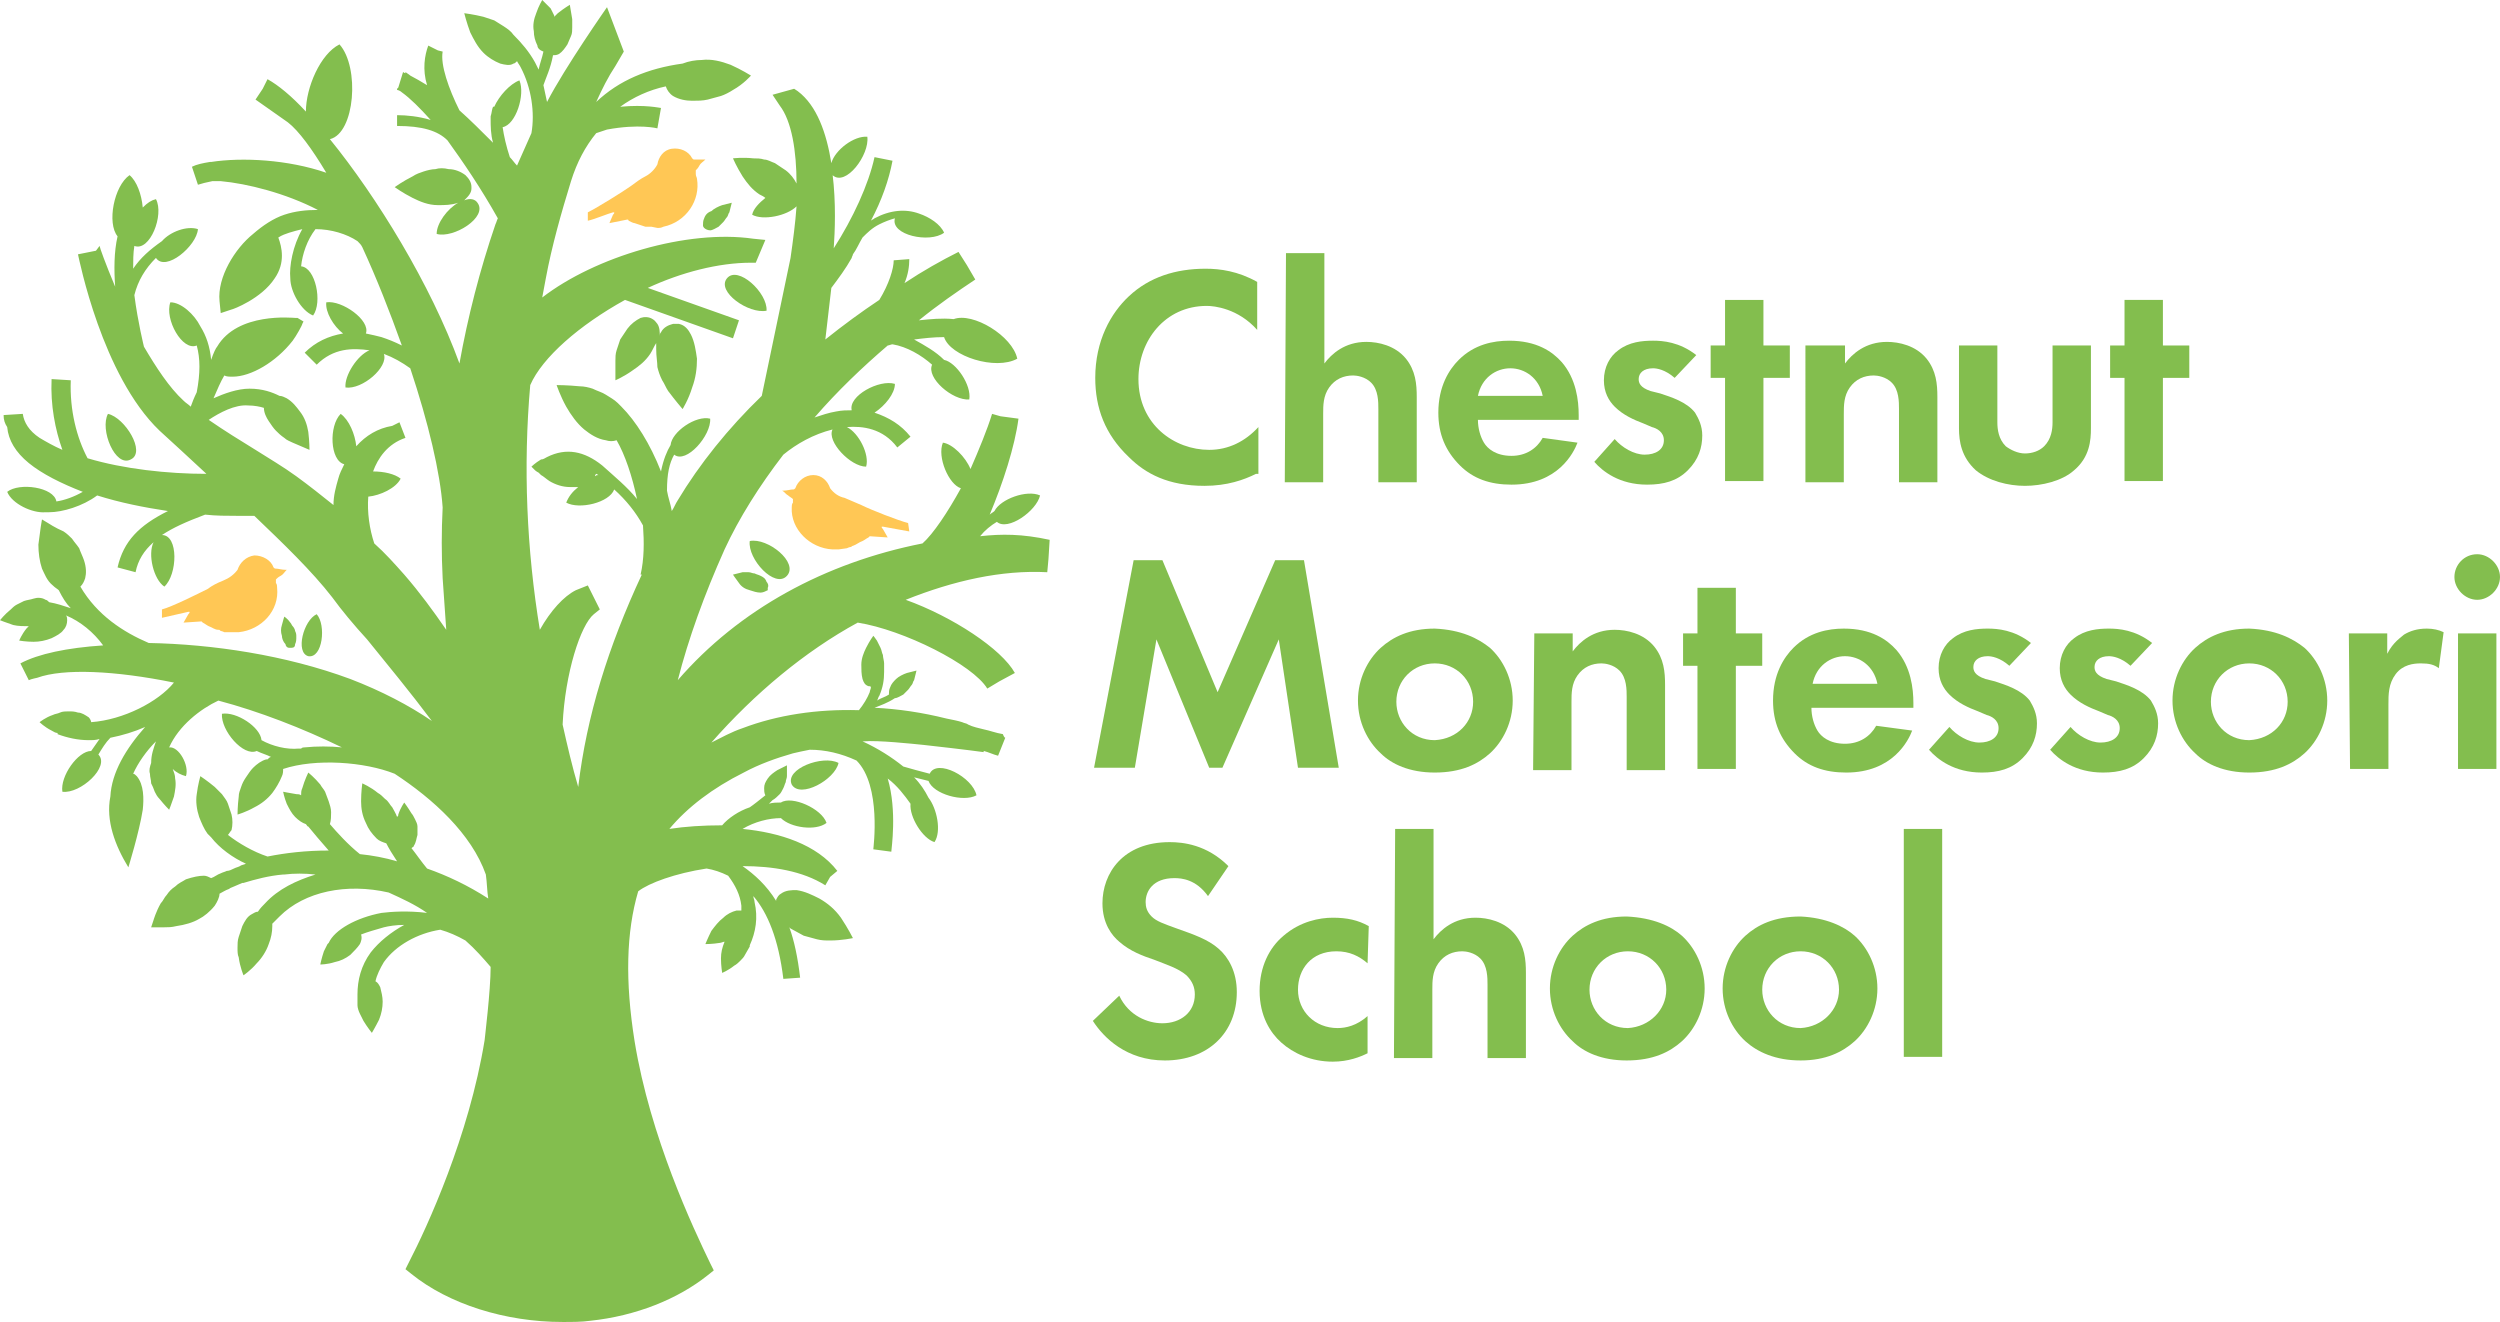
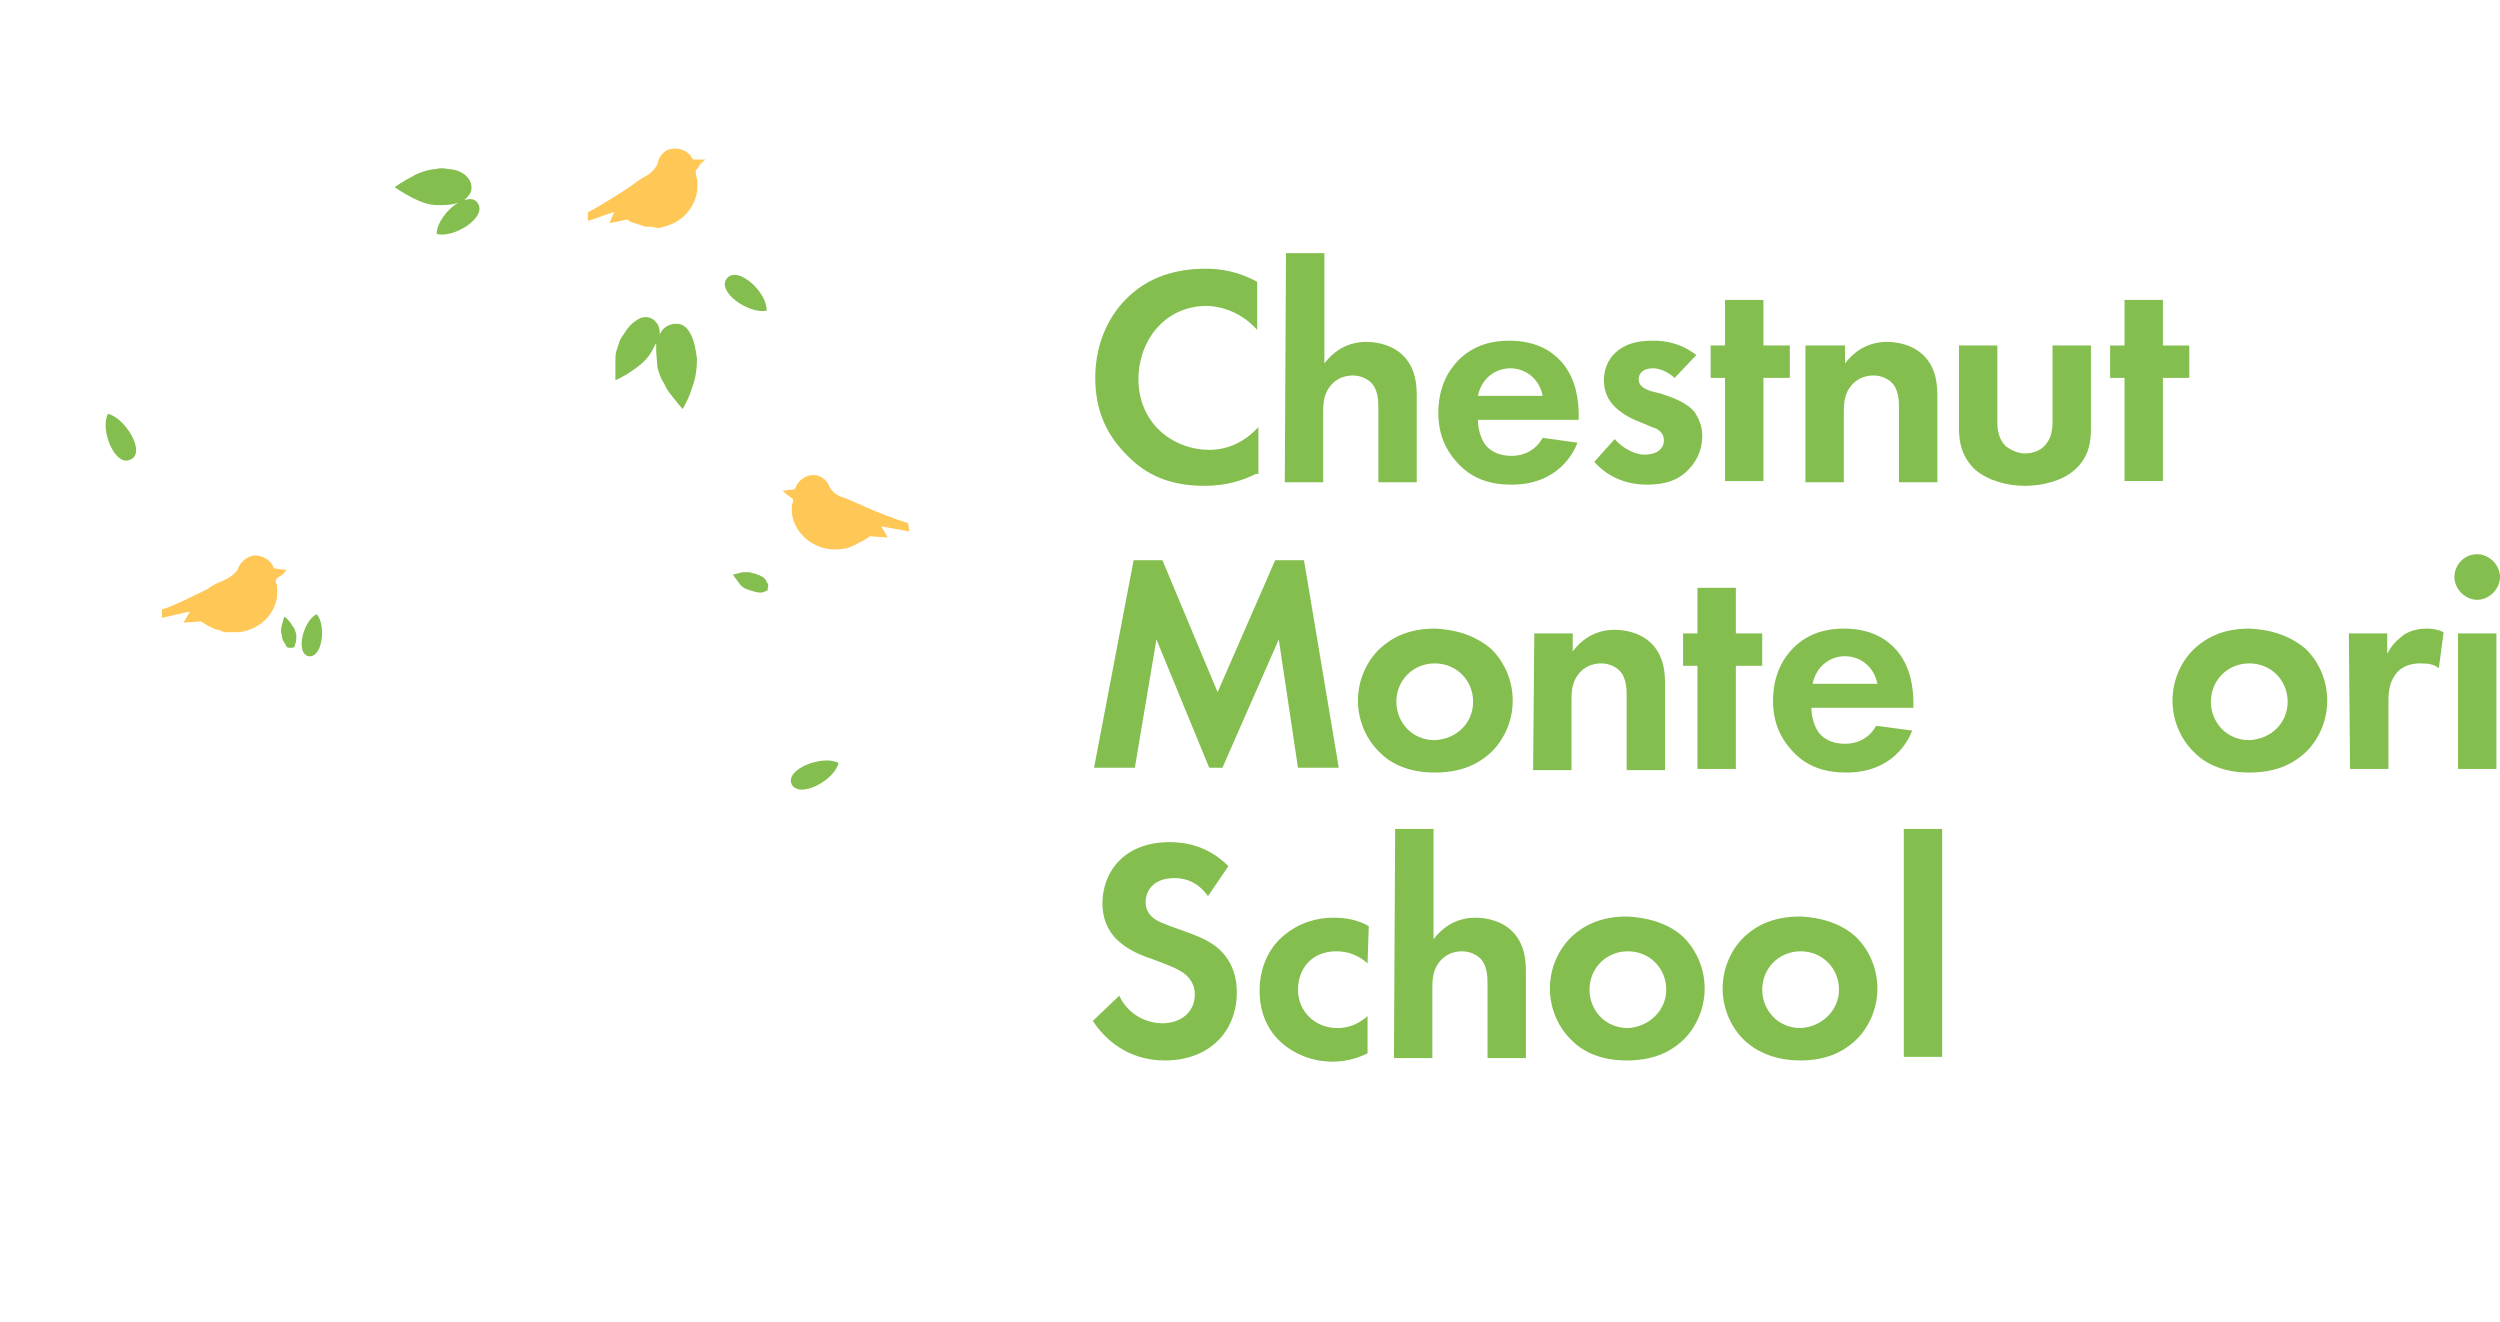
<svg xmlns="http://www.w3.org/2000/svg" version="1.1" id="Layer_1" x="0px" y="0px" viewBox="0 0 208.4 110.2" style="enable-background:new 0 0 208.4 110.2;" xml:space="preserve">
  <style type="text/css">
	.st0{fill:#83BE4E;}
	.st1{fill:#FFC755;}
</style>
  <g id="Inspiration">
</g>
  <g id="Sketch">
</g>
  <g id="Design">
    <g id="Layer_4">
	</g>
    <g id="Layer_5">
	</g>
  </g>
  <g id="Design_2">
    <g>
      <path class="st0" d="M54.8,30.6c0.1,0.4,0.2,0.7,0.4,1.1c0.2,0.3,0.3,0.6,0.5,0.9c0.6,0.8,1.2,1.5,1.2,1.5s0.5-0.8,0.8-1.8    c0.3-0.8,0.4-1.6,0.4-2.4c-0.1-0.7-0.2-1.4-0.5-2c-0.2-0.4-0.5-0.8-1-0.9c-0.1,0-0.3,0-0.5,0c-0.4,0.1-0.8,0.3-1,0.7    C55,27.8,55,27.9,55,28c0-0.3,0-0.7-0.2-1c-0.1-0.1-0.2-0.3-0.4-0.4c-0.3-0.2-0.7-0.2-1-0.1c-0.4,0.2-0.8,0.5-1.1,0.9    c-0.2,0.3-0.4,0.6-0.6,0.9c-0.1,0.3-0.2,0.6-0.3,0.9s-0.1,0.6-0.1,0.9c0,0.9,0,1.6,0,1.6s0.7-0.3,1.4-0.8c0.6-0.4,1.1-0.8,1.5-1.4    c0.2-0.3,0.3-0.6,0.5-0.9c0,0.2,0,0.3,0,0.5C54.7,29.7,54.8,30.2,54.8,30.6z" />
      <path class="st0" d="M39.2,16.1c0.1-0.2,0.1-0.3,0.1-0.5c0-0.4-0.2-0.7-0.5-1c-0.4-0.3-0.9-0.5-1.4-0.5c-0.4-0.1-0.8-0.1-1.1,0    c-0.3,0-0.7,0.1-1,0.2c-0.3,0.1-0.6,0.2-0.9,0.4c-0.8,0.4-1.5,0.9-1.5,0.9s0.7,0.5,1.5,0.9c0.6,0.3,1.3,0.6,2.1,0.6    c0.6,0,1.1,0,1.7-0.2c-0.9,0.5-1.8,1.7-1.8,2.6c1.4,0.4,4.3-1.4,3.4-2.6c-0.2-0.3-0.6-0.4-1.1-0.2C38.9,16.5,39.1,16.3,39.2,16.1z    " />
      <path class="st0" d="M69.9,63.6c-1.3-0.7-4.5,0.5-3.9,1.8C66.7,66.6,69.6,65,69.9,63.6z" />
      <path class="st0" d="M66.1,65.3L66.1,65.3L66.1,65.3z" />
      <path class="st0" d="M63.9,25.9c0.1-1.5-2.4-3.8-3.3-2.7C59.7,24.3,62.4,26.2,63.9,25.9z" />
      <polygon class="st0" points="60.6,23.2 60.6,23.2 60.6,23.1   " />
      <path class="st0" d="M65.6,48L65.6,48L65.6,48z" />
-       <path class="st0" d="M62.5,45.1c-0.2,1.5,2.1,4,3.1,2.9S64,44.8,62.5,45.1z" />
      <path class="st0" d="M9,34.5c-0.7,1.3,0.6,4.5,1.9,3.8C12.2,37.7,10.4,34.8,9,34.5z" />
      <path class="st0" d="M10.9,38.4L10.9,38.4L10.9,38.4z" />
      <path class="st0" d="M39.8,16.8L39.8,16.8L39.8,16.8z" />
      <path class="st0" d="M69.6,14.6L69.6,14.6L69.6,14.6z" />
-       <path class="st0" d="M58.7,18.2c-0.1,0.2-0.1,0.4-0.1,0.6c0,0.1,0.1,0.2,0.1,0.2c0.1,0.1,0.3,0.2,0.5,0.2s0.5-0.2,0.7-0.3    c0.1-0.1,0.3-0.3,0.4-0.4c0.1-0.1,0.2-0.3,0.3-0.4s0.1-0.3,0.2-0.4c0.1-0.4,0.2-0.8,0.2-0.8s-0.4,0.1-0.8,0.2    c-0.3,0.1-0.7,0.3-0.9,0.5C59,17.7,58.8,17.9,58.7,18.2z" />
      <path class="st0" d="M63.4,48c-0.2-0.1-0.3-0.1-0.5-0.2c-0.2,0-0.3-0.1-0.5-0.1s-0.3,0-0.5,0c-0.4,0.1-0.8,0.2-0.8,0.2    s0.2,0.3,0.5,0.7c0.2,0.3,0.5,0.5,0.9,0.6c0.3,0.1,0.6,0.2,0.9,0.2c0.2,0,0.4-0.1,0.6-0.2c0-0.1,0-0.2,0-0.2    c0.1-0.2,0-0.4-0.1-0.5C63.8,48.2,63.6,48.1,63.4,48z" />
      <path class="st0" d="M25.7,54.7L25.7,54.7L25.7,54.7z" />
      <path class="st0" d="M26.4,51.2c-1.1,0.5-1.8,3.2-0.7,3.5C26.9,54.9,27.2,52.1,26.4,51.2z" />
      <path class="st0" d="M24.1,54c0.1,0,0.1,0,0.2,0c0.2,0,0.3-0.1,0.3-0.3c0.1-0.2,0.1-0.4,0.1-0.6c0-0.2,0-0.3-0.1-0.5    c0-0.1-0.1-0.3-0.2-0.4c-0.1-0.1-0.1-0.2-0.2-0.3c-0.2-0.3-0.5-0.5-0.5-0.5s-0.1,0.3-0.2,0.7c-0.1,0.3-0.1,0.6,0,0.9    c0,0.2,0.1,0.5,0.3,0.7C23.8,53.8,23.9,54,24.1,54z" />
      <path class="st0" d="M13.5,44.7L13.5,44.7L13.5,44.7z" />
-       <path class="st0" d="M81.7,44.7c0.4-0.5,0.9-0.9,1.4-1.2c0.9,0.8,3.3-0.9,3.6-2.2c-1.1-0.5-3.3,0.3-3.8,1.3    c-0.1,0.1-0.3,0.2-0.4,0.3c1.1-2.6,2.1-5.7,2.4-8l-1.5-0.2l0,0l-0.7-0.2c-0.4,1.3-1.1,3-1.8,4.6c-0.4-1-1.5-2.1-2.3-2.2    c-0.5,1.2,0.5,3.5,1.5,3.8c-1.1,2-2.3,3.8-3.2,4.6c-8.1,1.6-15.3,5.5-20.4,11.4c0.9-3.5,2.2-7.1,3.9-10.9c1.2-2.6,2.9-5.3,4.9-7.9    c1.1-0.9,2.5-1.7,4.1-2.1c-0.5,1,1.5,3.1,2.8,3.1c0.3-1-0.6-2.8-1.6-3.3c1.3-0.1,3,0.1,4.2,1.7l1.1-0.9c-0.8-1-1.8-1.6-3-2    c0.9-0.6,1.7-1.6,1.7-2.4c-1.3-0.4-3.9,1-3.6,2.2c-0.4,0-0.8,0-1.3,0.1c-0.6,0.1-1.2,0.3-1.8,0.5c1.9-2.2,4-4.2,6.1-6    c0.1,0,0.3-0.1,0.4-0.1c1.2,0.2,2.4,0.9,3.3,1.7c-0.5,1.1,1.7,3,3.1,2.9c0.2-1.2-1.1-3.1-2.1-3.3c-0.7-0.7-1.6-1.2-2.5-1.7    c0.8-0.1,1.6-0.2,2.5-0.2c0.5,1.6,4.3,2.8,6.1,1.8c-0.4-1.9-3.7-3.9-5.3-3.3c-1-0.1-1.9,0-2.9,0.1c1.6-1.3,3.2-2.4,4.7-3.4    l-0.7-1.2L79.9,21c-1.4,0.7-3,1.6-4.5,2.6c0.3-0.7,0.4-1.4,0.4-2l-1.3,0.1c0,0.7-0.4,2-1.2,3.3c-1.5,1-3,2.1-4.5,3.3l0.5-4.3    c0.6-0.8,1.2-1.6,1.7-2.5l0,0c0-0.1,0.1-0.2,0.1-0.3c0.3-0.4,0.5-0.9,0.8-1.4c0.4-0.4,0.8-0.8,1.4-1.1c0.4-0.2,0.9-0.4,1.3-0.5    c-0.4,1.4,2.9,2.1,4.1,1.2c-0.3-0.7-1.2-1.3-2.1-1.6l0,0c-1.1-0.4-2.4-0.3-3.7,0.4c-0.1,0.1-0.2,0.1-0.3,0.2    c0.9-1.7,1.5-3.4,1.8-5l-1.5-0.3c-0.5,2.3-1.8,5.1-3.4,7.6c0.1-1.4,0.2-3.8-0.1-6.2c0,0,0,0,0,0.1c1.1,1,3.1-1.7,2.9-3.2    c-1.1-0.1-2.7,1.1-3,2.2c-0.4-2.5-1.2-4.8-2.8-6l-0.3-0.2l-1.8,0.5L65,8.8c1,1.3,1.4,3.8,1.4,6.5c-0.2-0.4-0.5-0.8-0.9-1.1    c-0.3-0.2-0.6-0.4-0.9-0.6c-0.3-0.1-0.6-0.3-0.9-0.3c-0.3-0.1-0.6-0.1-0.9-0.1c-0.9-0.1-1.7,0-1.7,0s0.3,0.7,0.8,1.5    c0.4,0.6,0.8,1.1,1.4,1.5c0.2,0.1,0.4,0.2,0.5,0.3c-0.5,0.4-1,0.9-1.1,1.4c0.9,0.5,2.9,0.1,3.7-0.7c-0.1,1.4-0.3,2.9-0.5,4.3    L63.5,33l0,0c-2.8,2.7-5.2,5.7-7,8.7c-0.2,0.3-0.3,0.6-0.5,0.9c-0.1-0.6-0.3-1.1-0.4-1.7c0-1.4,0.2-2.3,0.6-3c1,0.8,3.1-1.6,3-3    C58,34.6,56,36,55.9,37.1c-0.3,0.5-0.6,1.2-0.8,2.2c-0.9-2.3-2.1-4.2-3.3-5.4l0,0c-0.1-0.1-0.2-0.2-0.3-0.3    c-0.3-0.3-0.7-0.5-1-0.7s-0.7-0.3-1.1-0.5c-0.3-0.1-0.7-0.2-1.1-0.2c-1-0.1-1.9-0.1-1.9-0.1s0.3,0.9,0.8,1.8    c0.4,0.7,0.9,1.4,1.5,1.9c0.5,0.4,1.1,0.8,1.8,0.9c0.3,0.1,0.6,0.1,0.9,0c0.7,1.2,1.3,3,1.7,4.9c-0.8-1-1.9-1.9-2.9-2.8    c-1.5-1.2-3-1.5-4.6-0.7c-0.2,0.1-0.3,0.2-0.5,0.2c-0.5,0.3-0.8,0.6-0.8,0.6l0.3,0.3l0,0c0,0,0.1,0.1,0.3,0.2l0.2,0.2l0,0    c0.2,0.1,0.4,0.3,0.7,0.5c0.5,0.3,1.1,0.5,1.7,0.5c0.2,0,0.4,0,0.7,0c-0.5,0.4-0.8,0.8-1,1.3c1.1,0.6,3.6,0,4-1.1    c1,0.9,1.8,1.9,2.4,3c0.1,1.4,0.1,2.8-0.2,4.1h0.1c-2.8,6-4.6,11.8-5.3,17.7c-0.5-1.7-0.9-3.4-1.3-5.2c0.2-4.3,1.5-8.3,2.6-9.2    l0.5-0.4l-1-2l-1,0.4c-1,0.5-2.1,1.7-3,3.3c-1.1-6.7-1.4-13.6-0.8-20.4c1-2.3,4.1-5,7.9-7.1l0,0l9,3.2l0.5-1.5L54,24    c2.8-1.3,5.9-2.1,8.6-2.1H63l0.8-1.9l-1-0.1c-5.5-0.8-13.2,1.5-17.6,4.9c0.1-0.5,0.2-1.1,0.3-1.6c0.5-2.7,1.3-5.5,2.1-8.1    c0.5-1.6,1.2-2.9,2.1-4c0.3-0.1,0.6-0.2,0.9-0.3c2.7-0.5,4.2-0.1,4.2-0.1L55.1,9c-0.1,0-1.3-0.3-3.4-0.1c1.1-0.8,2.4-1.4,3.8-1.7    c0.1,0.3,0.3,0.6,0.6,0.8c0.5,0.3,1.1,0.4,1.6,0.4c0.4,0,0.9,0,1.3-0.1c0.4-0.1,0.7-0.2,1.1-0.3c0.3-0.1,0.7-0.3,1-0.5    C62,7,62.6,6.3,62.6,6.3s-0.8-0.5-1.7-0.9c-0.8-0.3-1.6-0.5-2.4-0.4c-0.5,0-1.1,0.1-1.6,0.3c-2.9,0.4-5.3,1.4-7.2,3.2    c0.5-1.1,1-2.1,1.6-3L52,4.3l-1.4-3.7c0,0-3.5,5-5,7.9c-0.1-0.5-0.2-0.9-0.3-1.4c0.2-0.6,0.6-1.4,0.8-2.5c0.2,0,0.3,0,0.5-0.1    c0.3-0.2,0.5-0.5,0.7-0.8c0.1-0.2,0.2-0.5,0.3-0.7s0.1-0.5,0.1-0.7s0-0.4,0-0.7c-0.1-0.6-0.2-1.2-0.2-1.2s-0.5,0.3-1,0.7    c-0.1,0.1-0.2,0.2-0.3,0.3c0,0,0,0,0-0.1c-0.1-0.2-0.2-0.4-0.3-0.6C45.6,0.4,45.2,0,45.2,0s-0.3,0.5-0.5,1.1    c-0.2,0.5-0.3,1-0.2,1.5c0,0.4,0.1,0.8,0.3,1.2c0,0.2,0.2,0.4,0.5,0.5c-0.1,0.5-0.3,1-0.4,1.5c-0.1-0.2-0.2-0.4-0.3-0.6    c-0.5-0.9-1.1-1.6-1.8-2.3c-0.2-0.3-0.5-0.5-0.8-0.7s-0.5-0.3-0.8-0.5c-0.3-0.1-0.6-0.2-0.9-0.3c-0.8-0.2-1.6-0.3-1.6-0.3    s0.2,0.8,0.5,1.6c0.3,0.6,0.6,1.2,1.1,1.7c0.4,0.4,0.9,0.7,1.4,0.9c0.4,0.1,0.8,0.2,1.1,0c0.1,0,0.2-0.1,0.3-0.2    c0.1,0.2,0.2,0.3,0.3,0.5c0.9,1.7,1.2,3.8,0.9,5.5l0,0c-0.4,0.9-0.8,1.8-1.2,2.7c-0.2-0.2-0.4-0.5-0.6-0.7    c-0.3-0.9-0.5-1.8-0.6-2.5c1.1-0.2,1.9-2.7,1.4-3.9C42.5,7,41.6,8,41.2,8.9h-0.1C41,9.1,41,9.4,40.9,9.7c0,0.1,0,0.1,0,0.2    c0,0.6,0,1.3,0.2,2c-1-1-1.9-1.9-2.8-2.7c-0.9-1.8-1.6-3.8-1.4-4.9l-0.4-0.1l-0.8-0.4c-0.3,0.8-0.5,2-0.1,3.3    c-0.5-0.3-1-0.6-1.4-0.8c-0.1-0.1-0.3-0.2-0.4-0.3v0.1c-0.1,0-0.2-0.1-0.2-0.1l-0.4,1.3l-0.1,0.1l0,0v0.1c0.1,0,0.3,0.1,0.4,0.2    C34.2,8.2,35,9,35.9,10c-1-0.3-2-0.4-2.8-0.4v0.9c2.1,0,3.4,0.4,4.2,1.2l0,0c1.3,1.8,2.8,4,4.2,6.5c-0.1,0.2-0.1,0.3-0.2,0.5    c-1.3,3.8-2.3,7.7-3,11.6c-2.4-6.6-6.9-13.9-10.8-18.7c2.1-0.5,2.5-6,0.8-7.9c-1.6,0.8-2.8,3.6-2.8,5.6c-1.2-1.3-2.3-2.2-3.2-2.7    l-0.4,0.8l-0.6,0.9l2.7,1.9c0.9,0.7,2,2.2,3.2,4.2c-3.2-1.1-7-1.3-9.6-0.9h-0.1l0,0c-0.6,0.1-1.1,0.2-1.5,0.4l0.5,1.5    c0.3-0.1,0.7-0.2,1.2-0.3c0.2,0,0.4,0,0.7,0c2.2,0.2,5.4,1,8.1,2.4c-1,0-1.9,0.1-2.8,0.4s-1.8,0.9-2.6,1.6c-1.5,1.2-3,3.6-2.8,5.6    l0.1,1l0.9-0.3c0.1,0,2.5-0.9,3.6-2.6c0.9-1.3,0.6-2.6,0.3-3.4c0.3-0.2,0.6-0.3,0.9-0.4s0.7-0.2,1.1-0.3c-0.8,1.4-1.1,3.1-1,4.1    l0,0c0,1.1,0.9,2.7,1.9,3.1c0.8-1.1,0.2-4-1-4.1c0.1-1,0.5-2.2,1.2-3.1c1.3,0,2.6,0.4,3.5,1c0.2,0.2,0.3,0.3,0.4,0.5    c1.2,2.6,2.3,5.4,3.3,8.2c-0.6-0.3-1.1-0.5-1.7-0.7c-0.4-0.1-0.8-0.2-1.3-0.3c0.4-1.1-2-2.8-3.3-2.6c-0.1,0.8,0.6,2,1.4,2.6    c-1.2,0.2-2.3,0.7-3.2,1.6l1,1c1.4-1.4,3-1.4,4.4-1.2c-1,0.4-2.1,2.1-2,3.1c1.4,0.2,3.6-1.7,3.2-2.8c0.8,0.3,1.5,0.7,2.2,1.2    c1.5,4.5,2.5,8.7,2.7,11.6c-0.1,2-0.1,3.9,0,5.9c0.1,1.4,0.2,2.9,0.3,4.3c-1.1-1.6-2.2-3.1-3.5-4.6c-0.8-0.9-1.6-1.8-2.5-2.6    c-0.4-1.2-0.6-2.6-0.5-3.9c1-0.1,2.3-0.7,2.7-1.5c-0.5-0.4-1.4-0.6-2.3-0.6c0.4-1.1,1.2-2.3,2.7-2.8l-0.5-1.3    c-0.2,0.1-0.4,0.2-0.6,0.3c-1.2,0.2-2.2,0.8-3,1.7c-0.1-1-0.6-2.2-1.3-2.7c-1,1-0.9,3.9,0.3,4.2c-0.2,0.4-0.4,0.8-0.5,1.2    c-0.2,0.7-0.4,1.4-0.4,2.2c-1-0.8-2-1.6-3.1-2.4c-1.1-0.8-2.3-1.5-3.4-2.2c-1.3-0.8-2.6-1.6-3.9-2.5c0.9-0.6,2.2-1.3,3.3-1.2    c0.5,0,1,0.1,1.3,0.2c0,0.4,0.2,0.8,0.4,1.1c0.2,0.3,0.4,0.6,0.6,0.8s0.4,0.4,0.7,0.6c0.2,0.2,0.5,0.3,0.7,0.4    c0.7,0.3,1.4,0.6,1.4,0.6s0-0.7-0.1-1.5c-0.1-0.6-0.3-1.2-0.7-1.7c-0.3-0.4-0.6-0.8-1.1-1.1c-0.2-0.1-0.4-0.2-0.6-0.2    c-0.6-0.3-1.4-0.6-2.5-0.6c-1,0-2.1,0.4-3,0.8c0.3-0.7,0.6-1.4,0.9-1.9c0.2,0.1,0.4,0.1,0.7,0.1c1.5,0,3.6-1.2,5-3    c0.3-0.4,0.8-1.3,0.8-1.4l0.1-0.2l-0.5-0.3h-0.1h-0.1l0,0c-0.2,0-4.8-0.5-6.5,2.4C18,29,17.8,29.4,17.6,30c-0.1-1.1-0.4-2-0.9-2.8    c-0.5-1-1.6-2-2.5-2c-0.5,1.4,1,4.1,2.2,3.6c0.3,1.1,0.3,2.3,0,3.9c-0.2,0.4-0.4,0.9-0.5,1.2c-0.2-0.2-0.4-0.3-0.6-0.5    c-1.2-1.1-2.3-2.8-3.3-4.5l0,0c0,0-0.5-2-0.8-4.3c0.3-1.2,0.9-2.2,1.8-3.1l0,0l0,0l0,0c0.8,1.2,3.4-1,3.5-2.4    c-0.9-0.3-2.3,0.2-3,1c-1,0.7-1.8,1.4-2.4,2.3c0-0.6,0-1.3,0.1-1.9c1.3,0.5,2.5-2.6,1.8-3.9c-0.4,0.1-0.7,0.3-1.1,0.7    c-0.1-1.1-0.5-2.2-1.1-2.7c-1.3,0.9-1.9,4-1,5.1c-0.3,1.3-0.3,2.8-0.2,4.2c-0.8-1.9-1.3-3.3-1.3-3.4L8,20.9l0,0l-1.5,0.3    c0.1,0.4,2,10.1,6.8,14.7c1.1,1,2.4,2.2,3.8,3.5c0,0,0,0,0.1,0.1c-3.2,0-6.9-0.4-9.9-1.3c-0.9-1.7-1.5-4-1.4-6.5l-1.6-0.1    c-0.1,2.2,0.3,4.2,0.9,5.9c-0.7-0.3-1.4-0.7-1.9-1c-0.9-0.6-1.3-1.3-1.4-2l-1.6,0.1c0,0.4,0.1,0.7,0.3,1c0.1,1.1,0.7,2.1,1.8,3    s2.7,1.7,4.5,2.4c-0.7,0.4-1.5,0.7-2.2,0.8c-0.2-1.2-3.1-1.6-4.1-0.8c0.4,1,2.1,1.8,3.2,1.7l0,0c0.1,0,0.2,0,0.3,0    c1.1,0,2.8-0.5,4-1.4c1.9,0.6,3.9,1,5.9,1.3c-2.4,1.2-3.7,2.5-4.2,4.7l1.5,0.4c0.2-1,0.7-1.8,1.5-2.5c-0.5,1,0,3.1,0.9,3.7    c1.1-1,1.2-4.3-0.2-4.3l0,0l0,0c0.9-0.6,2-1.1,3.6-1.7C18,43,18.9,43,19.7,43c0.5,0,1,0,1.5,0c2.4,2.3,4.8,4.6,6.5,6.8    c0.8,1.1,1.8,2.3,2.9,3.5c1.7,2.1,3.6,4.4,5.4,6.8c-1.9-1.3-4.2-2.5-6.8-3.5c-5.4-2-11.5-2.9-16.8-3c-2.1-0.9-4.3-2.3-5.7-4.7    c0.2-0.2,0.3-0.4,0.4-0.7c0.1-0.4,0.1-0.9-0.1-1.5c-0.1-0.3-0.3-0.7-0.4-1c-0.2-0.3-0.4-0.5-0.6-0.8c-0.2-0.2-0.4-0.4-0.7-0.6    C4.6,44,4,43.6,4,43.6l-0.5-0.3l-0.1,0.6c0,0-0.1,0.7-0.2,1.5c0,0.7,0.1,1.4,0.3,2c0.2,0.4,0.4,1,0.9,1.4c0.2,0.2,0.4,0.3,0.5,0.4    c0.3,0.6,0.6,1.1,1,1.5c-0.6-0.2-1.2-0.4-1.8-0.5C4,50.1,3.9,50,3.8,50c-0.3-0.2-0.7-0.2-1-0.1C2.5,50,2.3,50,2,50.1    c-0.2,0.1-0.4,0.2-0.6,0.3S1,50.7,0.9,50.8C0.4,51.2,0,51.7,0,51.7s0.5,0.2,1.1,0.4c0.4,0.1,0.9,0.1,1.3,0.1    c-0.1,0.1-0.1,0.1-0.2,0.2c-0.4,0.5-0.6,1-0.6,1s0.6,0.1,1.2,0.1c0.5,0,1-0.1,1.5-0.3c0.4-0.2,0.8-0.4,1-0.7    c0.2-0.2,0.3-0.5,0.3-0.8c0-0.1,0-0.3-0.1-0.4l0,0c1.2,0.5,2.3,1.4,3.1,2.5c-3,0.2-5.4,0.7-6.9,1.5l0.7,1.4    c0.2-0.1,0.7-0.2,0.7-0.2c2.2-0.8,6.5-0.6,11.4,0.4c-1.3,1.6-4.2,3.1-6.9,3.3c0-0.1-0.1-0.3-0.2-0.4c-0.3-0.2-0.6-0.4-0.9-0.4    c-0.3-0.1-0.5-0.1-0.8-0.1c-0.2,0-0.5,0-0.7,0.1s-0.4,0.1-0.6,0.2c-0.6,0.2-1.1,0.6-1.1,0.6s0.4,0.4,1,0.7    c0.2,0.1,0.3,0.2,0.5,0.2v0.1c0.8,0.3,1.7,0.5,2.6,0.5c0.3,0,0.6,0,0.9-0.1c-0.2,0.3-0.5,0.7-0.7,1c-1.1,0-2.6,2.1-2.4,3.4    c1.5,0.2,4-2.1,3-3.1c0.3-0.5,0.6-1,1-1.4c1-0.2,2-0.5,2.9-0.9c-1.6,1.8-2.8,3.8-2.9,5.8c-0.4,2,0.4,4.1,1.5,5.9    c0,0,0.9-2.9,1.2-4.8c0.1-0.9,0.1-2.1-0.5-2.8c-0.1-0.1-0.2-0.2-0.3-0.2c0.4-0.9,1.1-1.9,1.9-2.7c-0.2,0.6-0.4,1.1-0.4,1.8    c-0.1,0.3-0.2,0.6-0.1,0.9c0,0.3,0.1,0.5,0.1,0.8c0.1,0.2,0.2,0.4,0.3,0.7c0.1,0.2,0.2,0.4,0.4,0.6c0.4,0.5,0.8,0.9,0.8,0.9    s0.2-0.5,0.4-1.1c0.1-0.5,0.2-1,0.1-1.5c0-0.3-0.1-0.5-0.2-0.8c0.3,0.3,0.7,0.5,1.1,0.6c0.3-0.9-0.6-2.5-1.4-2.4    c0.8-1.8,2.6-3.2,4.1-3.9c3.4,0.9,7,2.3,10.3,3.9c-1-0.1-2.1-0.1-3.1,0l0,0c-0.1,0-0.2,0-0.3,0.1c-0.1,0-0.1,0-0.2,0    c-1,0.1-2.2-0.2-3.1-0.7c-0.1-1.1-2.1-2.4-3.3-2.2c-0.1,1.4,1.8,3.6,2.9,3.1c0.4,0.2,0.8,0.3,1.2,0.5c-0.1,0-0.2,0.1-0.3,0.2h-0.1    c-0.4,0.1-0.8,0.4-1.1,0.7c-0.2,0.2-0.4,0.5-0.6,0.8s-0.3,0.5-0.4,0.8s-0.2,0.5-0.2,0.8c-0.1,0.8-0.1,1.5-0.1,1.5s0.7-0.2,1.4-0.6    c0.6-0.3,1.1-0.7,1.5-1.2c0.3-0.4,0.6-0.9,0.8-1.4c0.1-0.2,0.1-0.4,0.1-0.6c2.7-0.9,6.8-0.6,9.3,0.4c3.2,2.1,6.4,5,7.6,8.4    c0.1,0.7,0.1,1.4,0.2,2c-1.7-1.1-3.4-1.9-5.1-2.5c-0.5-0.6-0.9-1.2-1.3-1.7c0.1-0.1,0.2-0.1,0.2-0.2c0.2-0.3,0.2-0.6,0.3-0.9    c0-0.2,0-0.5,0-0.7s-0.1-0.4-0.2-0.6c-0.1-0.2-0.2-0.4-0.3-0.5c-0.3-0.5-0.6-0.9-0.6-0.9s-0.3,0.4-0.5,1c0,0.1,0,0.1-0.1,0.2    c-0.1-0.3-0.3-0.6-0.4-0.8c-0.2-0.2-0.3-0.5-0.6-0.7c-0.2-0.2-0.4-0.4-0.6-0.5c-0.6-0.5-1.3-0.8-1.3-0.8s-0.1,0.7-0.1,1.5    c0,0.6,0.1,1.2,0.4,1.8c0.2,0.5,0.5,0.9,0.9,1.3c0.2,0.2,0.5,0.3,0.8,0.4c0.2,0.4,0.5,0.9,0.9,1.5c-1-0.3-2.1-0.5-3.1-0.6    c-1-0.8-1.9-1.8-2.5-2.5c0.1-0.3,0.1-0.7,0.1-1s-0.1-0.6-0.2-0.9s-0.2-0.5-0.3-0.8c-0.1-0.2-0.3-0.4-0.4-0.6c-0.5-0.6-1-1-1-1    s-0.3,0.6-0.5,1.3c-0.1,0.2-0.1,0.4-0.1,0.6c-0.1-0.1-0.3-0.1-0.4-0.1c-0.6-0.1-1.1-0.2-1.1-0.2s0.1,0.5,0.3,1    c0.2,0.4,0.4,0.8,0.7,1.1c0.3,0.3,0.6,0.5,0.9,0.6c0.1,0.1,0.1,0.2,0.2,0.2c0.4,0.5,1,1.2,1.7,2c-1.9,0-3.6,0.2-5.1,0.5    c-1.2-0.4-2.4-1.1-3.3-1.8c0.1-0.1,0.2-0.3,0.3-0.4c0.1-0.4,0.1-0.9,0-1.3c-0.1-0.3-0.2-0.6-0.3-0.9c-0.1-0.3-0.3-0.5-0.5-0.8    c-0.2-0.2-0.4-0.4-0.6-0.6c-0.6-0.5-1.2-0.9-1.2-0.9s-0.2,0.7-0.3,1.5c-0.1,0.6,0,1.3,0.2,1.9c0.2,0.5,0.4,1,0.7,1.4    c0.1,0.1,0.2,0.2,0.3,0.3c0.7,0.9,1.8,1.7,2.9,2.2c-0.2,0.1-0.4,0.1-0.5,0.2c-0.2,0.1-0.3,0.1-0.5,0.2s-0.4,0.2-0.6,0.2    c-0.2,0.1-0.3,0.1-0.5,0.2c-0.3,0.1-0.5,0.3-0.8,0.4C17.4,73.1,17.2,73,17,73c-0.4,0-0.9,0.1-1.5,0.3c-0.3,0.2-0.6,0.3-0.9,0.6    c-0.3,0.2-0.5,0.4-0.7,0.7c-0.2,0.2-0.3,0.5-0.5,0.7c-0.4,0.7-0.6,1.4-0.6,1.4l-0.2,0.6h0.6c0,0,0.2,0,0.5,0s0.6,0,1-0.1    c0.7-0.1,1.4-0.3,1.9-0.6c0.4-0.2,0.9-0.6,1.3-1.1c0.2-0.3,0.4-0.7,0.4-1c0.2-0.1,0.5-0.3,0.8-0.4c0.1-0.1,0.2-0.1,0.4-0.2    c0.2-0.1,0.5-0.2,0.7-0.3h0.1c1-0.3,2.1-0.6,3.3-0.7h0.1l0,0c0.8-0.1,1.7-0.1,2.6,0c-1.6,0.5-3.1,1.2-4.2,2.4    c-0.2,0.2-0.4,0.4-0.6,0.7c-0.2,0-0.3,0.1-0.5,0.2c-0.4,0.2-0.6,0.6-0.8,1c-0.1,0.3-0.2,0.6-0.3,0.9c-0.1,0.3-0.1,0.6-0.1,0.9    s0,0.6,0.1,0.8c0.1,0.8,0.4,1.5,0.4,1.5s0.6-0.4,1.1-1c0.4-0.4,0.8-1,1-1.6c0.2-0.5,0.3-1,0.3-1.5c0-0.1,0-0.1,0-0.2    c0.2-0.2,0.4-0.4,0.6-0.6c2.1-2.1,5.6-2.8,9.1-2c1.1,0.5,2.2,1,3.2,1.7c-1.6-0.2-3-0.1-3.8,0c-2.1,0.4-3.9,1.4-4.4,2.5l-0.1,0.1    c-0.1,0.2-0.2,0.4-0.3,0.6c-0.2,0.6-0.3,1.1-0.3,1.1s0.6,0,1.2-0.2c0.5-0.1,0.9-0.3,1.3-0.6c0.3-0.3,0.6-0.6,0.8-0.9    c0.1-0.2,0.2-0.5,0.1-0.8c0.5-0.2,1.2-0.4,1.9-0.6c0.4-0.1,1-0.2,1.7-0.2c-1.1,0.6-2.1,1.4-2.8,2.3c-0.8,1.1-1.1,2.3-1.1,3.5    c0,0,0,0,0,0.1c0,0.3,0,0.5,0,0.8c0,0.2,0.1,0.5,0.2,0.7s0.2,0.4,0.3,0.6c0.3,0.5,0.7,1,0.7,1s0.3-0.5,0.6-1.1    c0.2-0.5,0.3-1,0.3-1.5c0-0.4-0.1-0.8-0.2-1.2c-0.1-0.2-0.2-0.4-0.4-0.5c0.1-0.5,0.4-1.1,0.7-1.6c1-1.4,2.8-2.4,4.7-2.7    c0.7,0.2,1.4,0.5,2.1,0.9c0.8,0.7,1.5,1.5,2.1,2.2c0,2-0.5,6-0.5,6.1c-1.3,8-4.8,15.6-6.3,18.5l-0.3,0.6l0.5,0.4    c3.1,2.5,7.8,4,12.6,4c0.8,0,1.6,0,2.3-0.1l0,0l0,0c3.8-0.4,7.3-1.8,9.8-3.8l0.5-0.4l-0.3-0.6c-1.4-2.9-5-10.5-6.3-18.5    c-0.8-5-0.7-9.1,0.3-12.5c0.9-0.7,3.1-1.5,5.7-1.9c0.6,0.1,1.2,0.3,1.8,0.6c0.6,0.8,1,1.6,1.1,2.5c0,0.1,0,0.2,0,0.4    c-0.1,0-0.3,0-0.4,0c-0.4,0.1-0.8,0.3-1.1,0.6c-0.4,0.3-0.7,0.7-1,1.1c-0.3,0.6-0.5,1.1-0.5,1.1s0.6,0,1.2-0.1    c0.1,0,0.3-0.1,0.4-0.1c-0.2,0.5-0.3,0.9-0.3,1.4c0,0.6,0.1,1.2,0.1,1.2s0.5-0.2,1-0.6c0.2-0.1,0.4-0.3,0.5-0.4    c0.2-0.2,0.3-0.3,0.4-0.5c0.1-0.2,0.3-0.5,0.4-0.7c0,0,0,0,0-0.1c0.5-1.1,0.7-2.3,0.4-3.6c0-0.2-0.1-0.3-0.1-0.5    c1.2,1.4,2.1,3.6,2.5,6.9l1.4-0.1c-0.2-1.7-0.5-3.1-0.9-4.2l0.1,0.1c0.4,0.2,0.7,0.4,1.1,0.6c0.4,0.1,0.7,0.2,1.1,0.3    c0.4,0.1,0.7,0.1,1.1,0.1c1,0,1.9-0.2,1.9-0.2s-0.4-0.8-1-1.7c-0.5-0.7-1.1-1.2-1.8-1.6c-0.6-0.3-1.2-0.6-1.9-0.7    c-0.4,0-0.9,0-1.3,0.3c-0.2,0.1-0.3,0.3-0.4,0.5v0.1c-0.8-1.3-1.8-2.2-2.8-2.9c2.5,0,5,0.4,6.9,1.6l0.4-0.7l0.6-0.5    c-1.7-2.2-4.8-3.2-7.9-3.5c1-0.6,2.2-0.9,3.2-0.9c0.8,0.8,2.9,1.1,3.8,0.4c-0.4-1.2-2.9-2.3-3.8-1.7c-0.3,0-0.7,0-1,0.1    c0.1-0.1,0.2-0.2,0.3-0.3l0,0c0.2-0.1,0.4-0.3,0.6-0.5c0.1-0.1,0.2-0.3,0.3-0.5c0.1-0.2,0.1-0.3,0.2-0.5c0-0.2,0.1-0.3,0.1-0.5    c0-0.5,0-0.9,0-0.9s-0.4,0.2-0.8,0.4c-0.3,0.2-0.6,0.4-0.8,0.7c-0.2,0.3-0.3,0.5-0.3,0.8c0,0.2,0,0.4,0.1,0.6    c-0.5,0.4-1,0.8-1.3,1c-0.9,0.3-1.8,0.9-2.3,1.5c-1.6,0-3.1,0.1-4.4,0.3c1.5-1.8,3.6-3.4,6.2-4.7c1.3-0.7,2.7-1.2,4.1-1.6    c0.4-0.1,0.9-0.2,1.4-0.3c1.3,0,2.6,0.3,3.9,0.9l0,0c2.1,2.1,1.4,7.3,1.4,7.4l1.5,0.2c0-0.2,0.5-3.4-0.3-6.1    c0.8,0.6,1.4,1.4,1.9,2.1c-0.1,1.1,1,2.9,2,3.2c0.6-0.9,0.2-2.8-0.5-3.7c-0.3-0.6-0.7-1.2-1.2-1.7c0.4,0.1,0.8,0.2,1.2,0.3    c0.4,1.1,2.9,1.8,4,1.2c-0.3-1.5-3.3-3.1-3.9-1.8c-0.8-0.2-1.5-0.4-2.2-0.6c-1-0.8-2.1-1.5-3.4-2.1c0,0,0,0,0.1,0    c1.2-0.1,4,0.2,5,0.3c3.6,0.4,5,0.6,5,0.6v-0.1c0.4,0.1,0.8,0.3,1.2,0.4l0.6-1.5c-0.1,0-0.2-0.3-0.2-0.3c-0.6-0.1-1.1-0.3-1.6-0.4    c-0.4-0.1-0.9-0.2-1.3-0.4c-0.1-0.1-0.3-0.1-0.5-0.2c-0.3-0.1-0.8-0.2-1.3-0.3c-2-0.5-4-0.8-6-0.9c0.5-0.2,1.1-0.4,1.7-0.8l0,0    c0.2,0,0.5-0.2,0.7-0.3c0.1-0.1,0.3-0.3,0.4-0.4c0.1-0.1,0.2-0.3,0.3-0.4c0.1-0.1,0.1-0.3,0.2-0.4c0.1-0.4,0.2-0.8,0.2-0.8    S76,56,75.6,56.1c-0.3,0.1-0.7,0.3-0.9,0.5c-0.2,0.2-0.4,0.4-0.5,0.7c-0.1,0.2-0.1,0.4-0.1,0.6c-0.3,0.2-0.7,0.3-1,0.5    c0.1-0.1,0.1-0.3,0.2-0.4c0.3-0.7,0.4-1.3,0.4-2c0-0.2,0-0.5,0-0.7s-0.1-0.5-0.1-0.7c-0.1-0.2-0.1-0.4-0.2-0.6    c-0.1-0.2-0.2-0.4-0.3-0.6l0,0l0,0c-0.2-0.3-0.3-0.4-0.3-0.4s-0.3,0.4-0.6,1c-0.2,0.4-0.4,0.9-0.4,1.4c0,0.4,0,0.8,0.1,1.2    c0.1,0.3,0.2,0.5,0.5,0.6c0.1,0,0.2,0,0.2,0.1s-0.1,0.3-0.1,0.4c-0.2,0.5-0.5,1-0.9,1.5c-3.5-0.1-6.8,0.4-9.7,1.5    c-0.9,0.3-1.8,0.8-2.6,1.2c3.6-4.1,7.8-7.6,12.2-10c3.8,0.6,9.6,3.5,10.8,5.5l1-0.6l1.3-0.7c-1.1-2-5.2-4.7-9.1-6.1    c4-1.6,8-2.5,11.8-2.3l0.1-1.1l0,0l0.1-1.6C85.2,44.5,83.5,44.5,81.7,44.7z M49.6,39.7c0-0.1,0-0.1,0.1-0.2c0.1,0,0.1,0.1,0.2,0.1    C49.8,39.6,49.7,39.6,49.6,39.7z M13.8,62.7L13.8,62.7L13.8,62.7L13.8,62.7z" />
    </g>
    <path class="st1" d="M69.9,45.8c-0.2,0-0.3,0-0.5,0c-1.9-0.1-3.5-1.7-3.4-3.5c0-0.1,0-0.3,0.1-0.4c0-0.1,0-0.2,0-0.2v-0.1   c-0.1-0.1-0.3-0.2-0.4-0.3c-0.2-0.1-0.3-0.3-0.5-0.4c0.1,0,0.1,0,0.1,0c0.3,0,0.6-0.1,0.8-0.1c0.1,0,0.1,0,0.2-0.1   c0.2-0.6,0.8-1.1,1.5-1.1s1.2,0.5,1.4,1.1c0.3,0.4,0.7,0.7,1.2,0.8c0.5,0.2,0.9,0.4,1.4,0.6c0.8,0.4,3.1,1.3,3.9,1.5l0.1,0.7   c-0.5-0.1-1.7-0.3-2.2-0.4h-0.1c0,0.1,0,0.1,0.1,0.2l0.4,0.7l0,0l0,0l0,0l-1.5-0.1l-0.1,0.1c-0.2,0.1-0.3,0.2-0.5,0.3   c-0.3,0.1-0.5,0.3-0.8,0.4c-0.1,0-0.1,0.1-0.2,0.1l0,0l0,0c-0.1,0-0.3,0.1-0.3,0.1L69.9,45.8z" />
    <path class="st1" d="M54.8,19c0.2,0,0.3,0,0.5-0.1c1.9-0.4,3.1-2.2,2.8-4c0-0.1-0.1-0.2-0.1-0.4c0-0.1,0-0.2,0-0.2v-0.1   c0.1-0.1,0.2-0.2,0.3-0.4s0.3-0.3,0.5-0.5c-0.1,0-0.1,0-0.1,0c-0.3,0-0.6,0-0.8,0c-0.1,0-0.1,0-0.2-0.1c-0.3-0.6-1-0.9-1.7-0.8   c-0.7,0.1-1.1,0.7-1.2,1.3c-0.2,0.4-0.6,0.8-1,1s-0.8,0.5-1.2,0.8c-0.7,0.5-2.8,1.8-3.6,2.2v0.7c0.5-0.1,1.7-0.6,2.1-0.7h0.1   c0,0.1,0,0.1-0.1,0.2l-0.3,0.7l0,0l0,0l0,0l1.5-0.3c0,0,0.1,0,0.1,0.1c0.2,0.1,0.4,0.2,0.5,0.2c0.3,0.1,0.6,0.2,0.9,0.3   c0.1,0,0.1,0,0.2,0l0,0l0,0c0.1,0,0.3,0,0.3,0L54.8,19z" />
    <path class="st1" d="M19.4,52.7c0.2,0,0.3,0,0.5,0c1.9-0.2,3.4-1.8,3.2-3.7c0-0.1,0-0.3-0.1-0.4c0-0.1,0-0.2,0-0.2v-0.1   c0.1-0.1,0.2-0.2,0.4-0.3c0.2-0.1,0.3-0.3,0.5-0.5c-0.1,0-0.1,0-0.1,0c-0.3,0-0.6-0.1-0.8-0.1c-0.1,0-0.1,0-0.2-0.1   c-0.2-0.6-0.9-1-1.6-1c-0.7,0.1-1.2,0.6-1.4,1.2c-0.3,0.4-0.7,0.7-1.2,0.9s-0.9,0.4-1.3,0.7c-0.8,0.4-3,1.5-3.8,1.7v0.7   c0.5-0.1,1.7-0.4,2.2-0.5h0.1c0,0.1,0,0.1-0.1,0.2l-0.4,0.7l0,0l0,0l0,0l1.5-0.1l0.1,0.1c0.2,0.1,0.3,0.2,0.5,0.3   c0.3,0.1,0.5,0.3,0.8,0.3c0.1,0,0.1,0,0.2,0.1l0,0l0,0c0.1,0,0.3,0.1,0.3,0.1L19.4,52.7z" />
    <g>
      <path class="st0" d="M104.7,39.5c-1,0.5-2.4,1-4.3,1c-3,0-4.9-1-6.3-2.4c-2-1.9-2.8-4.1-2.8-6.6c0-3.1,1.3-5.4,2.8-6.8    c1.7-1.6,3.9-2.3,6.4-2.3c1.2,0,2.7,0.2,4.3,1.1v4c-1.6-1.8-3.6-2-4.2-2c-3.5,0-5.7,2.9-5.7,6.1c0,3.8,3,5.9,5.9,5.9    c1.6,0,3-0.7,4.1-1.9v3.9H104.7z" />
      <path class="st0" d="M107.2,21.1h3.2v9.2c0.6-0.8,1.7-1.8,3.5-1.8c1,0,2.4,0.3,3.3,1.4c0.8,1,0.9,2.1,0.9,3.2v7.1h-3.2v-6.1    c0-0.6,0-1.6-0.6-2.2c-0.5-0.5-1.2-0.6-1.5-0.6c-0.8,0-1.5,0.3-2,1c-0.5,0.7-0.5,1.5-0.5,2.2v5.7h-3.2L107.2,21.1L107.2,21.1z" />
      <path class="st0" d="M131.5,36.9c-0.3,0.8-1.6,3.5-5.5,3.5c-1.8,0-3.2-0.5-4.3-1.6c-1.2-1.2-1.8-2.6-1.8-4.4    c0-2.2,0.9-3.6,1.7-4.4c1.3-1.3,2.9-1.6,4.2-1.6c2.3,0,3.6,0.9,4.4,1.8c1.2,1.4,1.4,3.2,1.4,4.4V35h-8.4c0,0.7,0.2,1.4,0.5,1.9    s1,1.1,2.3,1.1c1.2,0,2.1-0.6,2.6-1.5L131.5,36.9z M128.6,33c-0.3-1.5-1.5-2.3-2.7-2.3s-2.4,0.8-2.7,2.3H128.6z" />
      <path class="st0" d="M139.6,31.5c-0.8-0.7-1.5-0.8-1.8-0.8c-0.8,0-1.2,0.4-1.2,0.9c0,0.3,0.1,0.7,1,1l0.8,0.2    c0.9,0.3,2.2,0.7,2.9,1.6c0.3,0.5,0.6,1.1,0.6,1.9c0,1-0.3,2-1.2,2.9s-2,1.2-3.4,1.2c-2.3,0-3.7-1.1-4.4-1.9l1.7-1.9    c0.6,0.7,1.6,1.3,2.5,1.3s1.6-0.4,1.6-1.2c0-0.7-0.6-1-1-1.1l-0.7-0.3c-0.8-0.3-1.7-0.7-2.4-1.4c-0.5-0.5-0.9-1.2-0.9-2.2    c0-1.1,0.5-2,1.2-2.5c0.9-0.7,2-0.8,2.9-0.8c0.8,0,2.2,0.1,3.6,1.2L139.6,31.5z" />
      <path class="st0" d="M147,31.5v8.6h-3.2v-8.6h-1.2v-2.7h1.2V25h3.2v3.8h2.2v2.7H147z" />
      <path class="st0" d="M150.6,28.8h3.2v1.5c0.6-0.8,1.7-1.8,3.5-1.8c1,0,2.4,0.3,3.3,1.4c0.8,1,0.9,2.1,0.9,3.2v7.1h-3.2v-6.1    c0-0.6,0-1.6-0.6-2.2c-0.5-0.5-1.2-0.6-1.5-0.6c-0.8,0-1.5,0.3-2,1c-0.5,0.7-0.5,1.5-0.5,2.2v5.7h-3.2V28.8H150.6z" />
      <path class="st0" d="M166.5,28.8v6.4c0,0.6,0.1,1.4,0.7,2c0.4,0.3,1,0.6,1.6,0.6s1.2-0.2,1.6-0.6c0.6-0.6,0.7-1.4,0.7-2v-6.4h3.2    v6.9c0,1-0.1,2.4-1.4,3.5c-1,0.9-2.7,1.3-4.1,1.3c-1.4,0-3-0.4-4.1-1.3c-1.2-1.1-1.4-2.4-1.4-3.5v-6.9    C163.3,28.8,166.5,28.8,166.5,28.8z" />
      <path class="st0" d="M180.3,31.5v8.6h-3.2v-8.6h-1.2v-2.7h1.2V25h3.2v3.8h2.2v2.7H180.3z" />
      <path class="st0" d="M94.5,46.7h2.4l4.6,11l4.8-11h2.4l2.9,17.3h-3.4l-1.6-10.7L101.9,64h-1.1l-4.4-10.7L94.6,64h-3.4L94.5,46.7z" />
      <path class="st0" d="M124.2,54c1.1,1,1.9,2.6,1.9,4.4c0,1.8-0.8,3.4-1.9,4.4c-1,0.9-2.4,1.6-4.6,1.6c-2.1,0-3.6-0.7-4.5-1.6    c-1.1-1-1.9-2.6-1.9-4.4c0-1.8,0.8-3.4,1.9-4.4c1-0.9,2.4-1.6,4.5-1.6C121.8,52.5,123.2,53.2,124.2,54z M122.8,58.5    c0-1.8-1.4-3.2-3.2-3.2c-1.8,0-3.2,1.4-3.2,3.2c0,1.7,1.3,3.2,3.2,3.2C121.5,61.6,122.8,60.2,122.8,58.5z" />
      <path class="st0" d="M127.9,52.8h3.2v1.5c0.6-0.8,1.7-1.8,3.5-1.8c1,0,2.4,0.3,3.3,1.4c0.8,1,0.9,2.1,0.9,3.2v7.1h-3.2v-6.1    c0-0.6,0-1.6-0.6-2.2c-0.5-0.5-1.2-0.6-1.5-0.6c-0.8,0-1.5,0.3-2,1s-0.5,1.5-0.5,2.2v5.7h-3.2L127.9,52.8L127.9,52.8z" />
      <path class="st0" d="M144.7,55.5v8.6h-3.2v-8.6h-1.2v-2.7h1.2V49h3.2v3.8h2.2v2.7H144.7z" />
      <path class="st0" d="M159.4,60.9c-0.3,0.8-1.6,3.5-5.5,3.5c-1.8,0-3.2-0.5-4.3-1.6c-1.2-1.2-1.8-2.6-1.8-4.4    c0-2.2,0.9-3.6,1.7-4.4c1.3-1.3,2.9-1.6,4.2-1.6c2.3,0,3.6,0.9,4.4,1.8c1.2,1.4,1.4,3.2,1.4,4.4V59H151c0,0.7,0.2,1.4,0.5,1.9    s1,1.1,2.3,1.1c1.2,0,2.1-0.6,2.6-1.5L159.4,60.9z M156.5,57c-0.3-1.5-1.5-2.3-2.7-2.3s-2.4,0.8-2.7,2.3H156.5z" />
-       <path class="st0" d="M167.5,55.5c-0.8-0.7-1.5-0.8-1.8-0.8c-0.8,0-1.2,0.4-1.2,0.9c0,0.3,0.1,0.7,1,1l0.8,0.2    c0.9,0.3,2.2,0.7,2.9,1.6c0.3,0.5,0.6,1.1,0.6,1.9c0,1-0.3,2-1.2,2.9s-2,1.2-3.4,1.2c-2.3,0-3.7-1.1-4.4-1.9l1.7-1.9    c0.6,0.7,1.6,1.3,2.5,1.3s1.6-0.4,1.6-1.2c0-0.7-0.6-1-1-1.1l-0.7-0.3c-0.8-0.3-1.7-0.7-2.4-1.4c-0.5-0.5-0.9-1.2-0.9-2.2    c0-1.1,0.5-2,1.2-2.5c0.9-0.7,2-0.8,2.9-0.8c0.8,0,2.2,0.1,3.6,1.2L167.5,55.5z" />
-       <path class="st0" d="M177.6,55.5c-0.8-0.7-1.5-0.8-1.8-0.8c-0.8,0-1.2,0.4-1.2,0.9c0,0.3,0.1,0.7,1,1l0.8,0.2    c0.9,0.3,2.2,0.7,2.9,1.6c0.3,0.5,0.6,1.1,0.6,1.9c0,1-0.3,2-1.2,2.9s-2,1.2-3.4,1.2c-2.3,0-3.7-1.1-4.4-1.9l1.7-1.9    c0.6,0.7,1.6,1.3,2.5,1.3s1.6-0.4,1.6-1.2c0-0.7-0.6-1-1-1.1l-0.7-0.3c-0.8-0.3-1.7-0.7-2.4-1.4c-0.5-0.5-0.9-1.2-0.9-2.2    c0-1.1,0.5-2,1.2-2.5c0.9-0.7,2-0.8,2.9-0.8c0.8,0,2.2,0.1,3.6,1.2L177.6,55.5z" />
      <path class="st0" d="M192.1,54c1.1,1,1.9,2.6,1.9,4.4c0,1.8-0.8,3.4-1.9,4.4c-1,0.9-2.4,1.6-4.6,1.6c-2.1,0-3.6-0.7-4.5-1.6    c-1.1-1-1.9-2.6-1.9-4.4c0-1.8,0.8-3.4,1.9-4.4c1-0.9,2.4-1.6,4.5-1.6C189.7,52.5,191.1,53.2,192.1,54z M190.7,58.5    c0-1.8-1.4-3.2-3.2-3.2s-3.2,1.4-3.2,3.2c0,1.7,1.3,3.2,3.2,3.2C189.4,61.6,190.7,60.2,190.7,58.5z" />
      <path class="st0" d="M195.8,52.8h3.2v1.7c0.5-1,1.2-1.4,1.4-1.6c0.5-0.3,1.1-0.5,1.9-0.5c0.5,0,1,0.1,1.4,0.3l-0.4,3    c-0.4-0.3-0.8-0.4-1.5-0.4c-0.6,0-1.5,0.1-2.1,0.9c-0.6,0.8-0.6,1.7-0.6,2.5v5.4h-3.2L195.8,52.8L195.8,52.8z" />
      <path class="st0" d="M206.5,46.2c1,0,1.9,0.9,1.9,1.9s-0.9,1.9-1.9,1.9s-1.9-0.9-1.9-1.9S205.4,46.2,206.5,46.2z M208.1,52.8v11.3    h-3.2V52.8H208.1z" />
      <path class="st0" d="M100.7,74.7c-1-1.4-2.2-1.5-2.8-1.5c-1.8,0-2.4,1.1-2.4,2c0,0.4,0.1,0.8,0.5,1.2c0.4,0.4,1,0.6,2.1,1    c1.4,0.5,2.6,0.9,3.5,1.7c0.8,0.7,1.5,1.9,1.5,3.6c0,3.4-2.4,5.7-6,5.7c-3.2,0-5.1-1.9-6-3.3l2.2-2.1c0.8,1.7,2.4,2.3,3.6,2.3    c1.5,0,2.7-0.9,2.7-2.4c0-0.6-0.2-1.1-0.7-1.6c-0.7-0.6-1.7-0.9-2.7-1.3c-0.9-0.3-2-0.7-2.9-1.5c-0.6-0.5-1.4-1.5-1.4-3.2    c0-2.5,1.7-5.1,5.6-5.1c1.1,0,3.1,0.2,4.9,2L100.7,74.7z" />
      <path class="st0" d="M114,80.3c-0.7-0.6-1.5-1-2.6-1c-2.1,0-3.2,1.5-3.2,3.2c0,1.8,1.4,3.2,3.3,3.2c0.7,0,1.6-0.2,2.5-1v3.1    c-0.6,0.3-1.6,0.7-2.9,0.7c-1.8,0-3.3-0.7-4.3-1.6c-0.9-0.8-1.8-2.2-1.8-4.3c0-2,0.8-3.6,2-4.6c1.4-1.2,3-1.5,4.1-1.5    c1.2,0,2.1,0.2,3,0.7L114,80.3L114,80.3z" />
      <path class="st0" d="M116.3,69.1h3.2v9.2c0.6-0.8,1.7-1.8,3.5-1.8c1,0,2.4,0.3,3.3,1.4c0.8,1,0.9,2.1,0.9,3.2v7.1H124v-6.1    c0-0.6,0-1.6-0.6-2.2c-0.5-0.5-1.2-0.6-1.5-0.6c-0.8,0-1.5,0.3-2,1s-0.5,1.5-0.5,2.2v5.7h-3.2L116.3,69.1L116.3,69.1z" />
      <path class="st0" d="M140.2,78c1.1,1,1.9,2.6,1.9,4.4s-0.8,3.4-1.9,4.4c-1,0.9-2.4,1.6-4.6,1.6c-2.1,0-3.6-0.7-4.5-1.6    c-1.1-1-1.9-2.6-1.9-4.4s0.8-3.4,1.9-4.4c1-0.9,2.4-1.6,4.5-1.6C137.8,76.5,139.3,77.2,140.2,78z M138.9,82.5    c0-1.8-1.4-3.2-3.2-3.2s-3.2,1.4-3.2,3.2c0,1.7,1.3,3.2,3.2,3.2C137.5,85.6,138.9,84.2,138.9,82.5z" />
      <path class="st0" d="M154.6,78c1.1,1,1.9,2.6,1.9,4.4s-0.8,3.4-1.9,4.4c-1,0.9-2.4,1.6-4.5,1.6s-3.6-0.7-4.6-1.6    c-1.1-1-1.9-2.6-1.9-4.4s0.8-3.4,1.9-4.4c1-0.9,2.4-1.6,4.6-1.6C152.2,76.5,153.7,77.2,154.6,78z M153.3,82.5    c0-1.8-1.4-3.2-3.2-3.2s-3.2,1.4-3.2,3.2c0,1.7,1.3,3.2,3.2,3.2C151.9,85.6,153.3,84.2,153.3,82.5z" />
      <path class="st0" d="M161.9,69.1v19h-3.2v-19H161.9z" />
    </g>
  </g>
</svg>